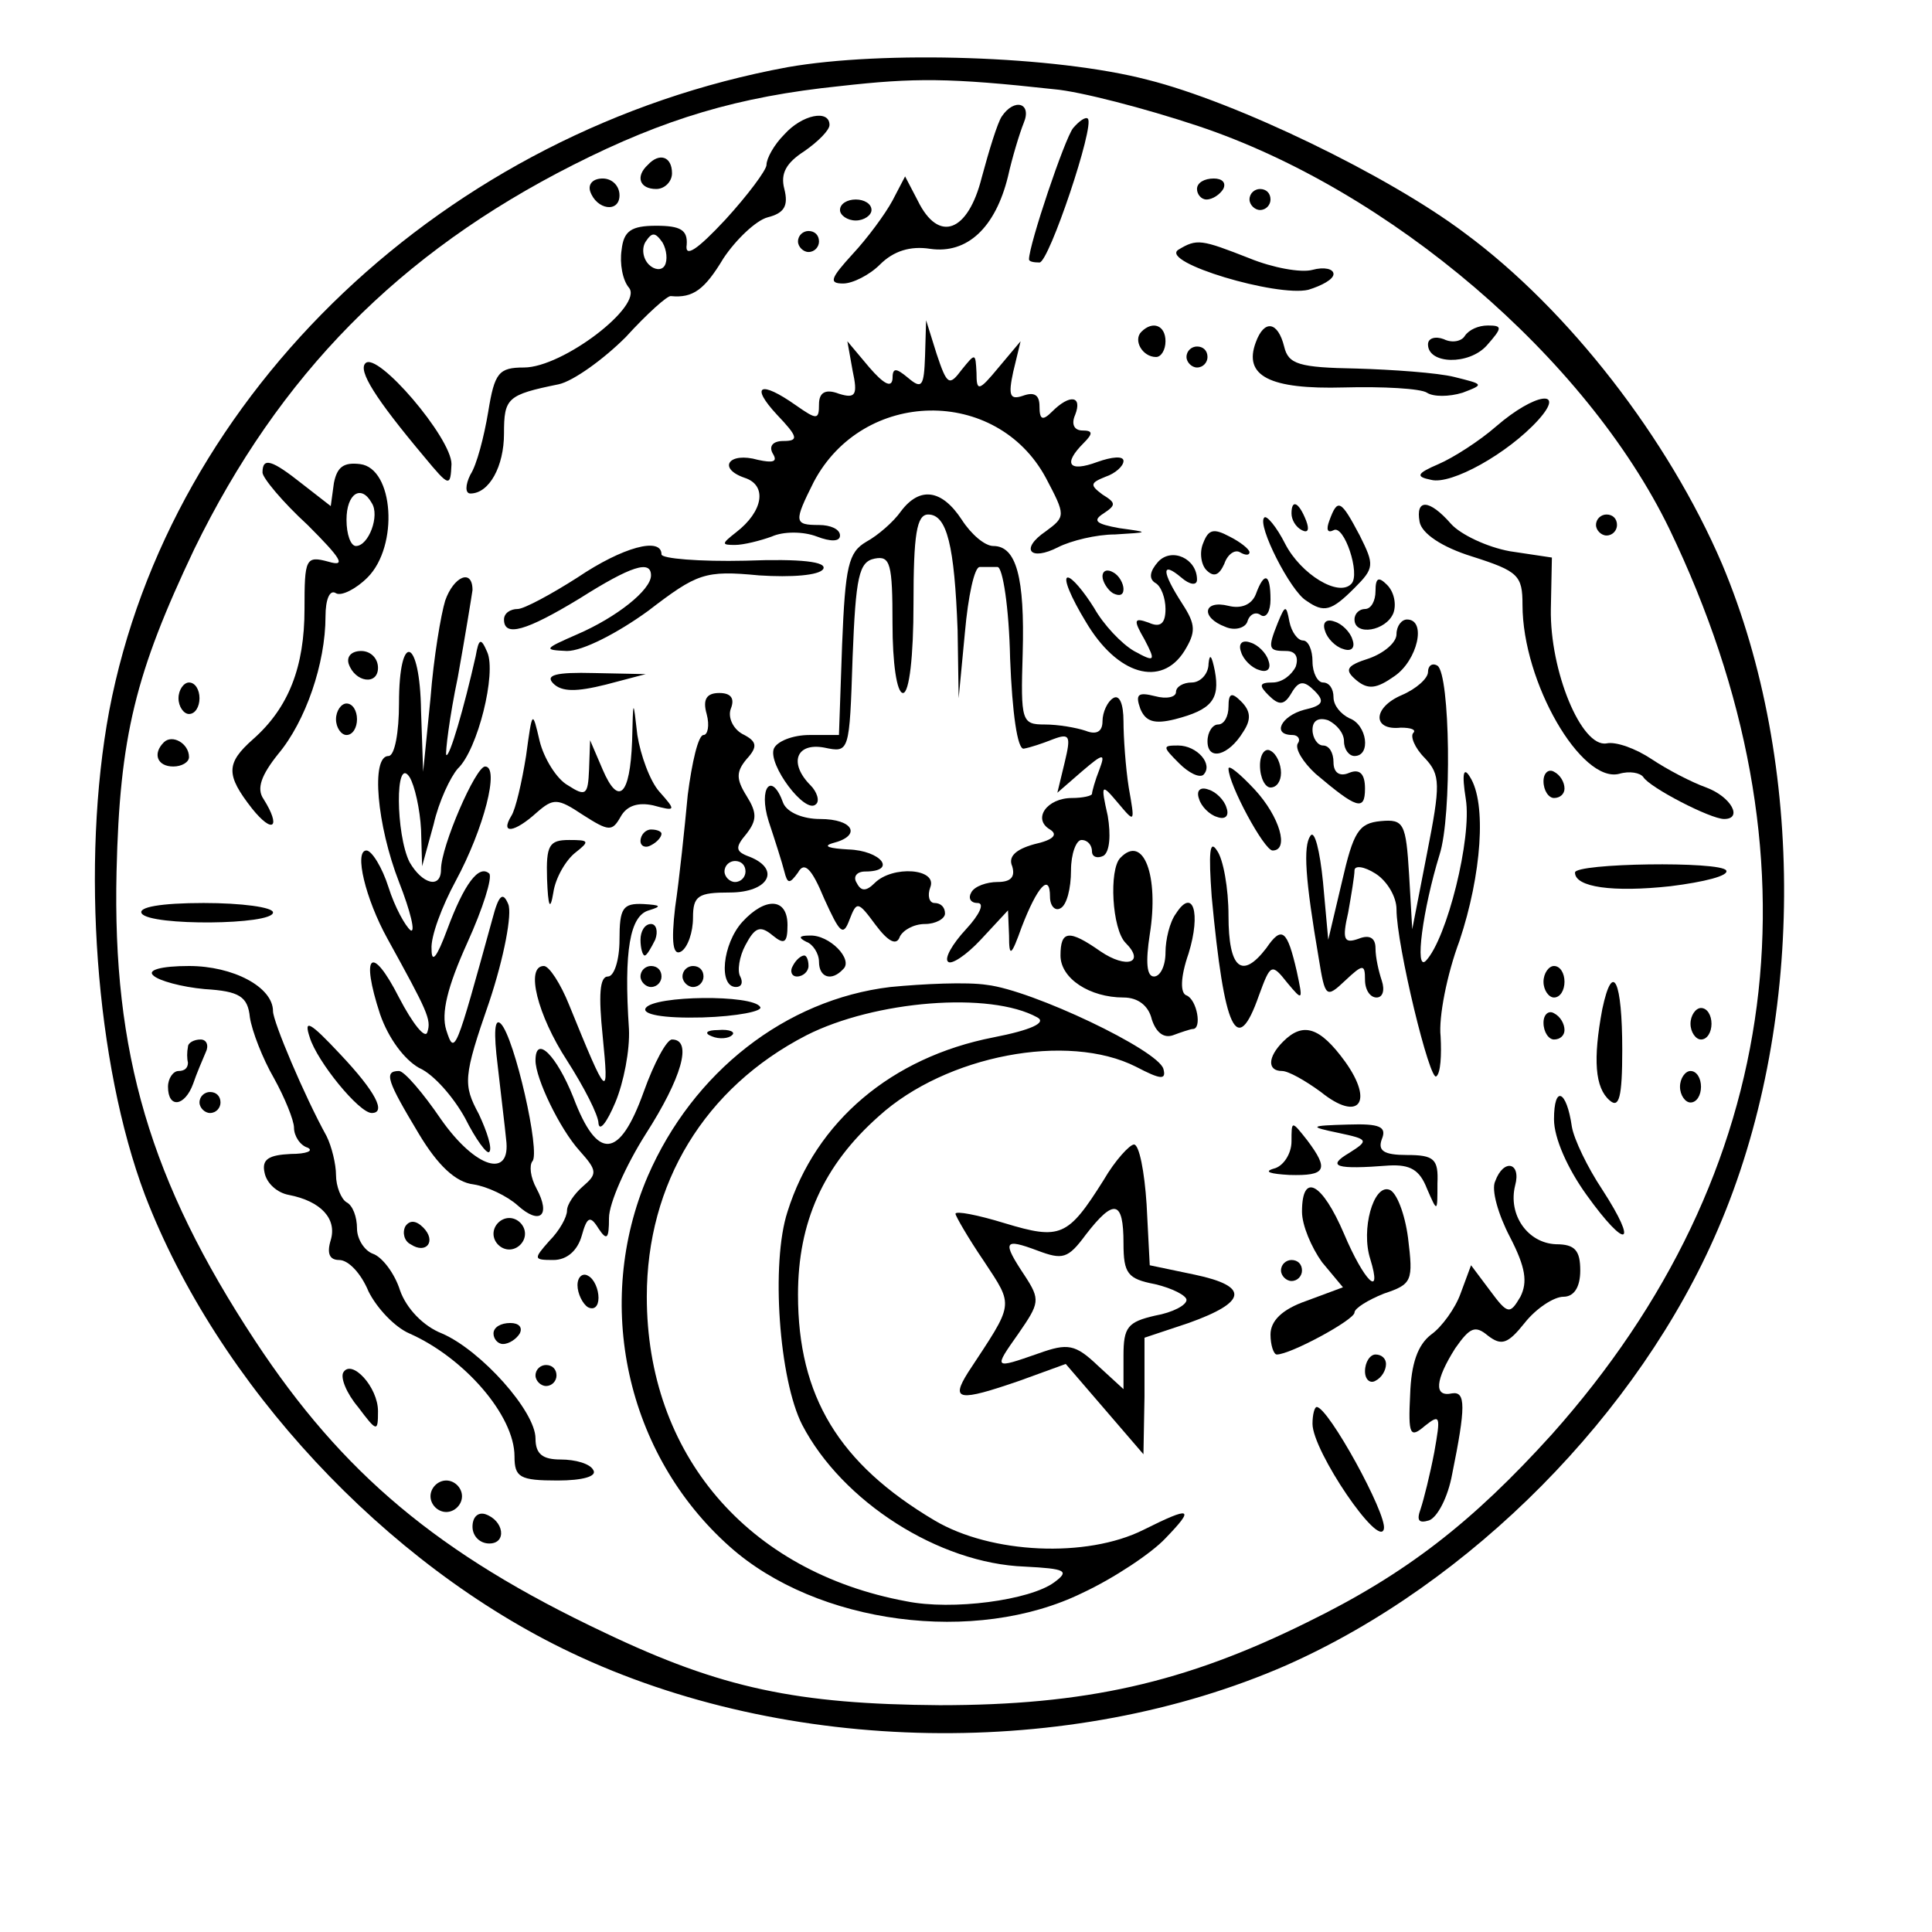
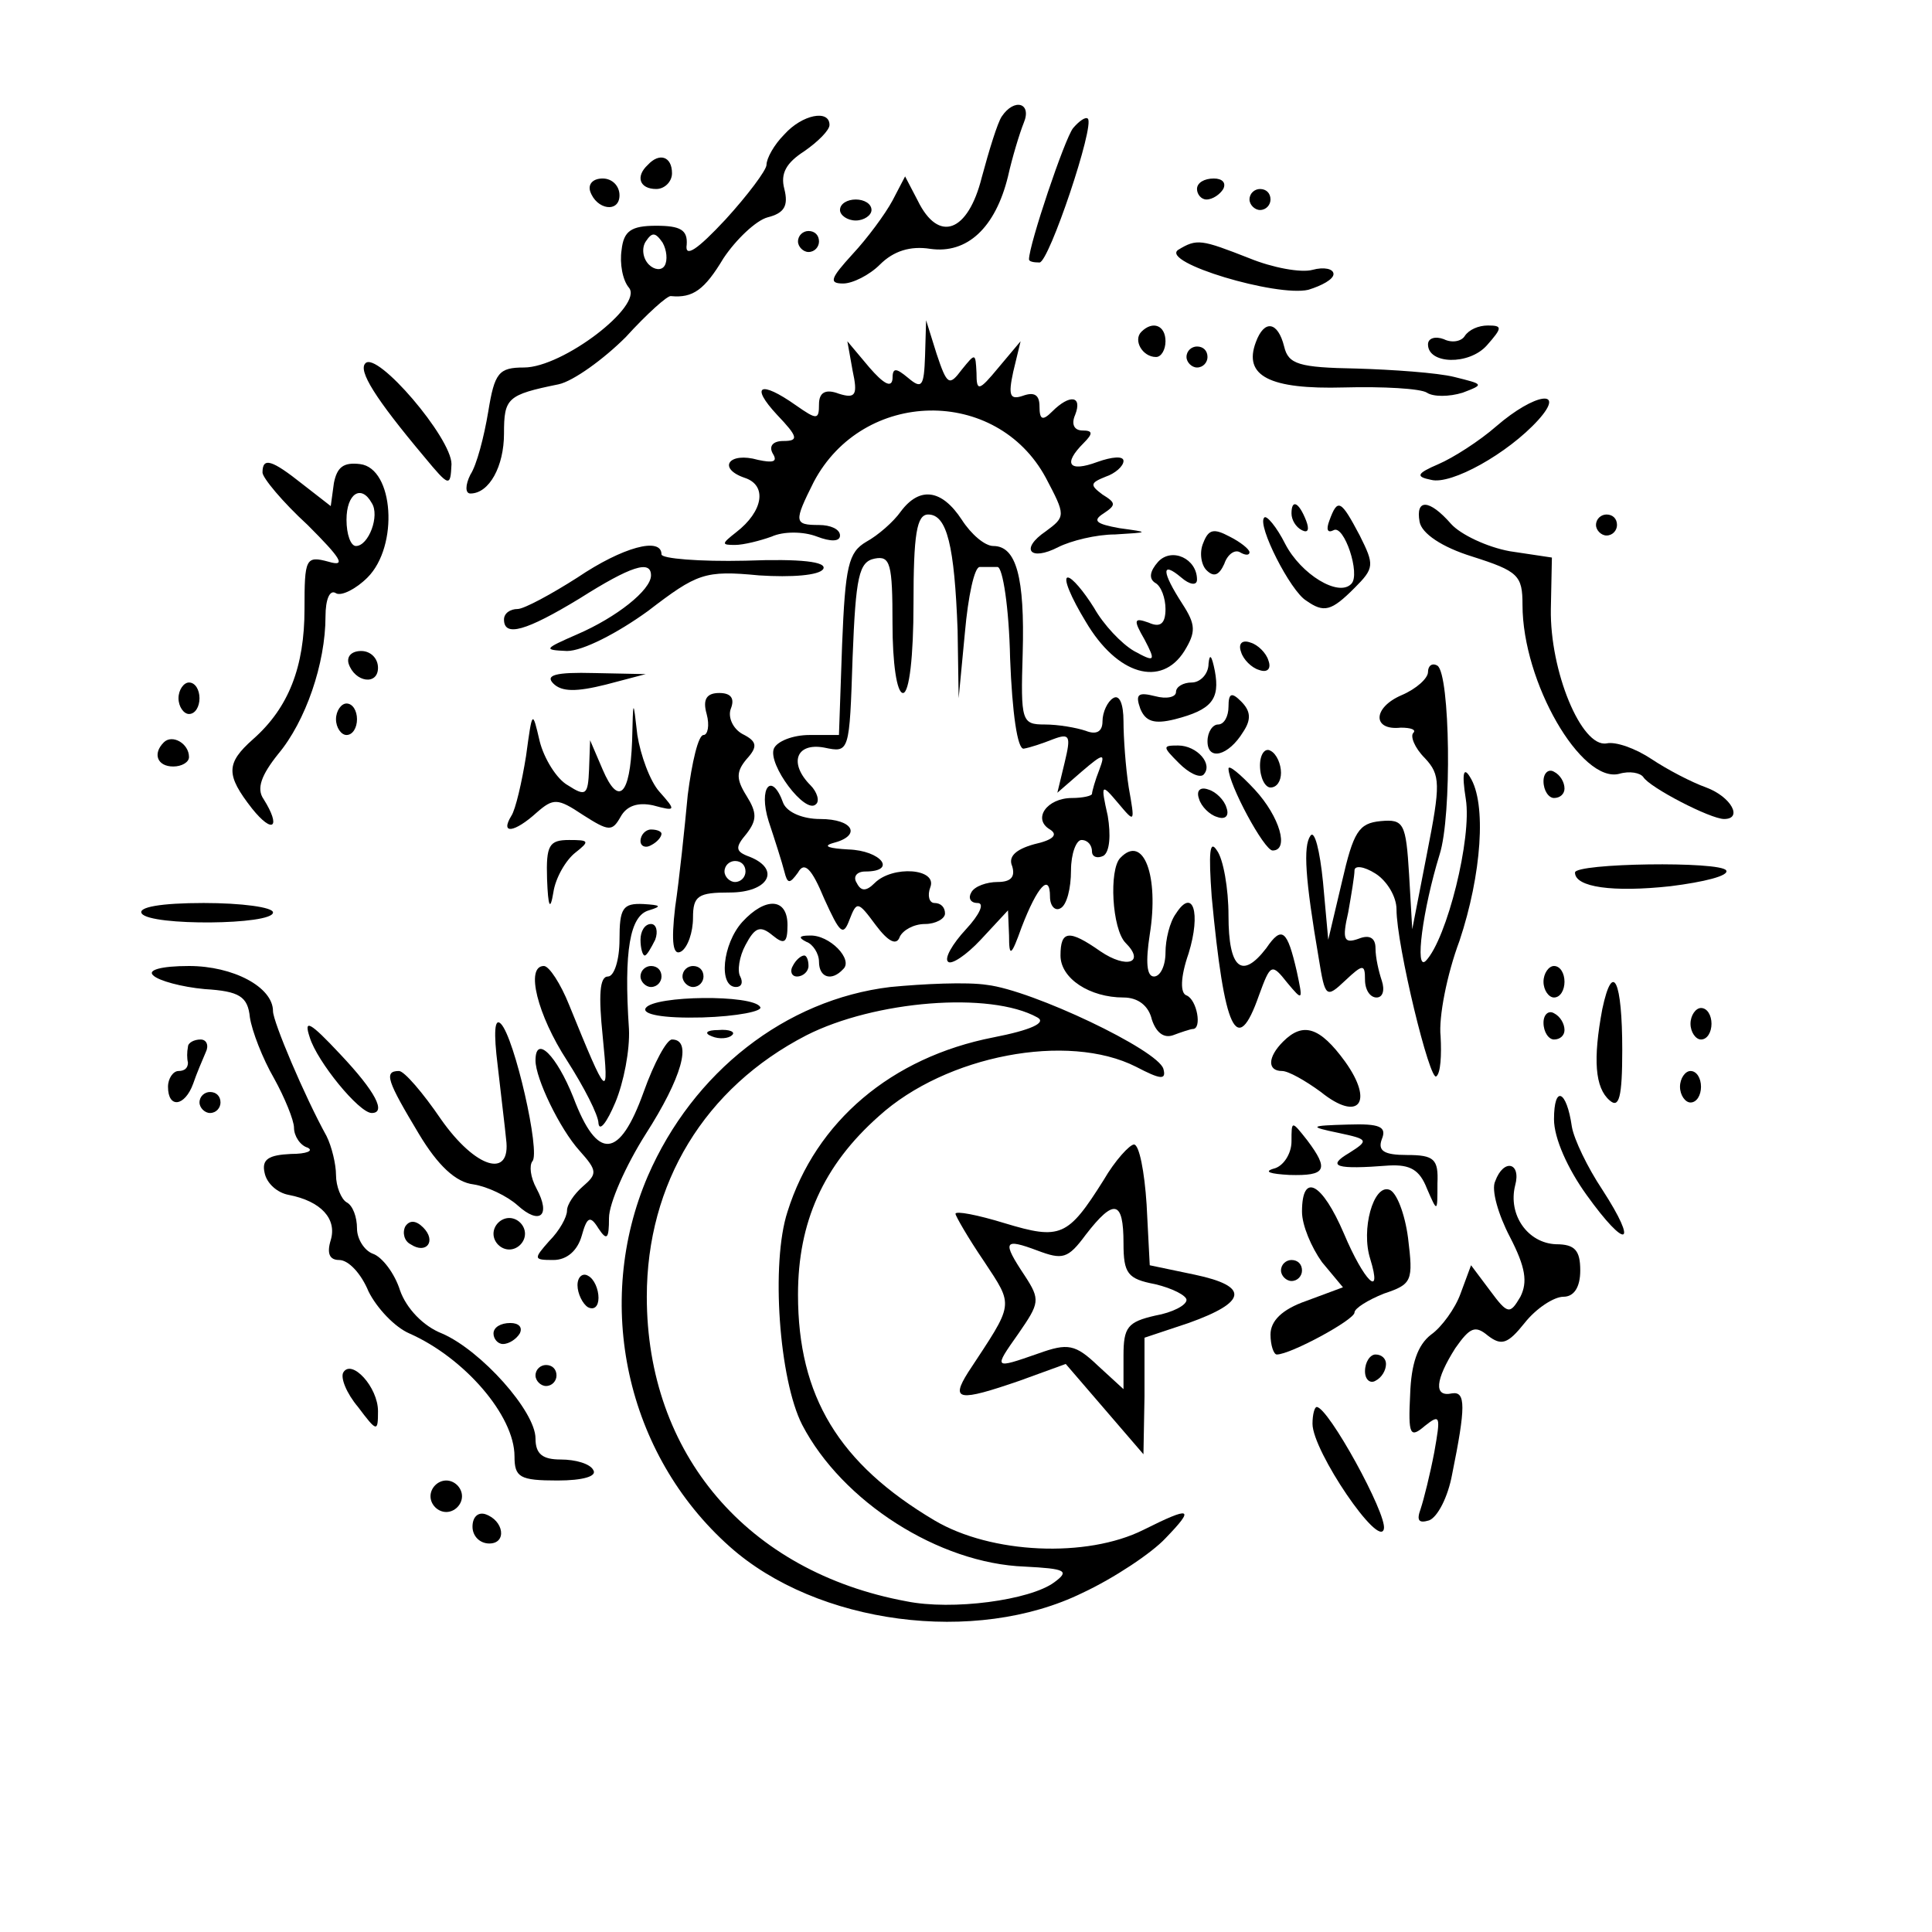
<svg xmlns="http://www.w3.org/2000/svg" version="1" width="245.333" height="245.333" viewBox="0 0 184 184">
-   <path d="M75 6.4c-32.5 6-58.8 30.9-64.6 61.3-2.7 14.5-1.3 33.6 3.4 46.1 6.9 18 22.9 35.2 40.6 43.6 20.6 9.8 47.5 10.2 68.1 1.2 17.6-7.8 33.6-24 41.1-41.5 8.3-19.2 8.4-44.4.4-63.4-5.1-11.9-14.6-24.2-24.5-31.5-7.3-5.5-21.8-12.5-30.2-14.6-8.8-2.3-25.2-2.8-34.3-1.2zm25.4 2.1c2.4.2 8.6 1.8 13.7 3.5 18.3 6.1 37 22.1 44.9 38.4 14.9 31 11 61.3-11.2 86.2-7.6 8.4-13.9 13.3-23.3 17.9-11.7 5.8-21.2 7.9-35 7.9-13.6-.1-20.8-1.6-31.9-6.9-15.9-7.5-25-15.2-33.3-27.8-10-15.2-13.6-27.4-13.2-44.7.3-12.9 1.8-18.9 7.4-30.7C26.6 35.7 38 24.1 54.6 15.7c8.7-4.4 15.7-6.5 25.4-7.5 7.1-.8 10.4-.8 20.4.3z" />
  <path d="M95.4 11.1c-.4.6-1.2 3.2-1.9 5.8-1.3 5.2-4.1 6.3-6.1 2.2l-1.2-2.3-1.2 2.3c-.7 1.3-2.4 3.6-3.8 5.1-2.1 2.3-2.3 2.8-.9 2.8.9 0 2.5-.8 3.5-1.8 1.3-1.3 2.9-1.8 4.8-1.5 3.5.5 6.2-2 7.4-6.9.4-1.8 1.1-4.1 1.5-5.1.8-1.9-.9-2.4-2.1-.6zM74.7 12.8c-1 1-1.7 2.3-1.7 2.9 0 .5-1.8 2.9-3.9 5.2-2.7 2.9-3.9 3.7-3.7 2.4.1-1.4-.6-1.8-2.9-1.8-2.4 0-3.1.5-3.3 2.3-.2 1.3.1 2.9.7 3.6 1.4 1.7-6.3 7.6-10 7.6-2.4 0-2.8.5-3.4 4.2-.4 2.4-1.1 5.1-1.7 6-.5 1-.5 1.8 0 1.8 1.8 0 3.2-2.6 3.2-5.7 0-3.4.3-3.7 5.2-4.7 1.4-.3 4.3-2.4 6.4-4.5 2-2.2 4-4 4.3-3.9 2.1.2 3.2-.6 5-3.6 1.2-1.8 3.1-3.6 4.2-3.9 1.6-.4 2-1.1 1.6-2.7-.4-1.5.2-2.5 1.9-3.6 1.3-.9 2.4-2 2.4-2.5 0-1.5-2.6-1-4.3.9zM63.3 25.3c-.3.5-1 .4-1.5-.1-.6-.6-.7-1.6-.3-2.2.6-.9.9-.9 1.6.1.4.7.5 1.7.2 2.2zM102.2 12.2c-.8 1-4.2 11.1-4.2 12.5 0 .2.4.3 1 .3.9 0 5.3-13.1 4.6-13.7-.2-.2-.8.2-1.4.9zM61.7 15.7c-1.2 1.1-.8 2.3.8 2.3.8 0 1.5-.7 1.5-1.5 0-1.6-1.2-2-2.3-.8zM56.2 18.2c.6 1.8 2.8 2.1 2.8.4 0-.9-.7-1.6-1.6-1.6-.9 0-1.4.5-1.2 1.2zM114 18c0 .5.4 1 .9 1 .6 0 1.3-.5 1.6-1 .3-.6-.1-1-.9-1-.9 0-1.6.4-1.6 1zM119 19c0 .5.5 1 1 1 .6 0 1-.5 1-1 0-.6-.4-1-1-1-.5 0-1 .4-1 1zM80 20c0 .5.7 1 1.5 1s1.5-.5 1.5-1c0-.6-.7-1-1.5-1s-1.5.4-1.5 1zM76 23c0 .5.5 1 1 1 .6 0 1-.5 1-1 0-.6-.4-1-1-1-.5 0-1 .4-1 1zM112.2 23.8c-1.7 1.2 9.4 4.5 12.4 3.8 1.3-.4 2.4-1 2.4-1.5s-.9-.7-2-.4c-1.1.3-3.8-.2-6-1.1-4.6-1.8-5-1.9-6.8-.8zM88.1 33.9c-.1 2.9-.3 3.2-1.6 2.1-1.2-1-1.5-1-1.5.1-.1.9-.9.4-2.2-1.1l-2.1-2.5.5 2.8c.5 2.3.3 2.7-1.3 2.2-1.3-.5-1.9-.1-1.9 1 0 1.5-.2 1.5-2.2.1-3.4-2.4-4.4-1.9-1.8.9 2 2.1 2.1 2.5.6 2.5-1 0-1.4.5-1 1.2.5.8 0 .9-1.4.6-2.8-.8-3.9.8-1.3 1.7 2.2.7 1.8 3.2-.8 5.2-1.4 1.1-1.4 1.2-.1 1.2.8 0 2.4-.4 3.5-.8 1.1-.5 3-.5 4.3 0 1.3.5 2.2.5 2.2-.1s-.9-1-2-1c-2.4 0-2.4-.3-.5-4.1 4.7-8.9 17.4-9.1 22.1-.4 1.9 3.6 1.9 3.7 0 5.1-2.5 1.7-1.5 2.9 1.2 1.5 1.2-.6 3.6-1.2 5.4-1.2 3.3-.2 3.3-.2.4-.6-2.2-.4-2.6-.7-1.5-1.4 1.2-.8 1.2-1-.1-1.8-1.2-.9-1.2-1.1.3-1.7.9-.3 1.7-1 1.7-1.5s-1.1-.4-2.5.1c-2.7 1-3.3.2-1.3-1.8.9-.9.9-1.2-.1-1.2-.8 0-1.1-.6-.7-1.5.7-1.8-.5-2-2.2-.3-.9.9-1.2.8-1.2-.5 0-1.1-.5-1.4-1.6-1-1.2.4-1.4 0-.9-2.3l.7-2.9-2.1 2.5c-1.9 2.3-2.1 2.3-2.1.5-.1-1.9-.1-1.9-1.4-.3-1.2 1.6-1.4 1.5-2.4-1.5l-1-3.2-.1 3.4zM108.7 31.6c-.8.8.1 2.4 1.4 2.4.5 0 .9-.7.9-1.5 0-1.5-1.2-2-2.3-.9zM119.6 32.6c-1.2 3.2 1.3 4.5 8.4 4.3 3.7-.1 7.3.1 7.9.5.6.4 2.1.4 3.4 0 2.1-.8 2-.8-.8-1.5-1.6-.4-5.9-.7-9.3-.8-5.5-.1-6.5-.4-6.9-2.1-.6-2.4-1.9-2.6-2.7-.4zM139.5 32c-.3.5-1.2.7-2 .3-.8-.3-1.5-.1-1.5.5 0 1.9 3.9 2 5.6.1 1.5-1.7 1.5-1.9.1-1.9-.9 0-1.8.4-2.2 1zM113 34c0 .5.5 1 1 1 .6 0 1-.5 1-1 0-.6-.4-1-1-1-.5 0-1 .4-1 1zM34.8 34.6c-.7.7.9 3.3 5.6 8.9 2.4 2.9 2.5 2.9 2.6.7 0-2.5-7.1-10.8-8.2-9.6zM142.5 40.6c-1.6 1.4-4.1 3-5.5 3.6-2.1.9-2.2 1.2-.7 1.5 1.9.5 7.3-2.5 10.2-5.7 2.7-3-.3-2.6-4 .6zM25 45c0 .5 1.9 2.8 4.3 5 3.2 3.2 3.7 4 2 3.5-2.2-.6-2.3-.3-2.3 4.5 0 5.5-1.5 9.4-4.9 12.4-2.6 2.3-2.6 3.4-.1 6.6 2 2.5 2.8 1.8 1.1-.9-.7-1-.2-2.3 1.4-4.3 2.6-3.1 4.5-8.6 4.5-13.1 0-1.6.4-2.6 1-2.2.5.3 1.9-.4 3-1.5 3-3 2.5-10.4-.7-10.8-1.6-.2-2.2.3-2.5 1.8l-.3 2.2-2.7-2.1C25.9 43.8 25 43.5 25 45zm10.4 2.9c.8 1.2-.3 4.1-1.5 4.1-.5 0-.9-1.1-.9-2.5 0-2.5 1.4-3.4 2.4-1.6z" />
  <path d="M85.8 48.7c-.7 1-2.2 2.3-3.3 2.9-1.7 1-2 2.3-2.3 9.8l-.3 8.6h-2.8c-1.6 0-3.1.6-3.4 1.3-.6 1.5 3 6.3 4 5.3.4-.3.1-1.2-.5-1.8-2.1-2.1-1.4-4.1 1.3-3.6 2.4.5 2.4.5 2.7-8.6.3-7.7.6-9.1 2.1-9.4 1.5-.3 1.7.5 1.7 6.2 0 3.7.4 6.6 1 6.6s1-3.5 1-8.5c0-6.6.3-8.5 1.4-8.5 1.8 0 2.5 3 2.8 11l.1 6.5.6-6.3c.3-3.4.9-6.2 1.4-6.2H95c.5 0 1.1 3.9 1.2 8.7.2 5.2.7 8.7 1.3 8.6.6-.1 1.8-.5 2.8-.9 1.6-.6 1.7-.3 1.1 2.2l-.7 2.9 2.3-2c2.1-1.8 2.3-1.8 1.7-.2-.4 1-.7 2.1-.7 2.3 0 .2-.9.4-1.9.4-2.4 0-3.8 2-2.1 3 .8.5.3 1-1.5 1.4-1.8.5-2.5 1.2-2.1 2.1.3 1-.1 1.5-1.4 1.5-1 0-2.2.4-2.5 1-.3.5-.1 1 .6 1s.2 1.1-1.1 2.5-2.1 2.8-1.7 3.1c.3.3 1.7-.6 3.1-2.1l2.6-2.8.1 2.4c0 2.1.2 2 1.2-.8 1.5-3.9 2.7-5.2 2.7-2.9 0 .9.5 1.4 1 1.1.6-.3 1-1.9 1-3.6 0-1.6.5-2.9 1-2.9.6 0 1 .5 1 1.1 0 .5.5.7 1.1.4.6-.4.7-2 .4-3.8-.7-3.1-.6-3.1 1-1.2 1.6 1.9 1.6 1.9 1-1.5-.3-1.9-.5-4.8-.5-6.3 0-1.7-.4-2.6-1-2.2-.5.3-1 1.3-1 2.2 0 1-.6 1.3-1.6.9-.9-.3-2.6-.6-3.9-.6-2.2 0-2.3-.3-2.1-6.8.2-7.2-.6-10.2-2.8-10.2-.8 0-2.1-1.1-3-2.5-1.9-2.9-4-3.2-5.8-.8zM123 48.9c0 .6.4 1.3 1 1.6.6.3.7-.1.4-.9-.7-1.8-1.4-2.1-1.4-.7z" />
  <path d="M126.6 49.6c-.3.8-.2 1.2.4.9 1-.6 2.6 4.2 1.7 5.1-1.2 1.3-4.8-.9-6.3-3.8-.8-1.6-1.8-2.8-2-2.5-.7.7 2.5 7 4 7.9 1.7 1.2 2.4 1 4.6-1.2 1.9-1.9 1.9-2.2.5-5-1.8-3.4-2.1-3.6-2.9-1.4zM135.2 49.7c.2 1.1 2.1 2.4 5 3.3 4.4 1.4 4.8 1.8 4.8 4.6 0 7.4 5.6 17 9.2 16.1 1-.3 2-.1 2.3.3.6 1 6.4 4 7.7 4 1.8 0 .7-2.1-1.7-3-1.4-.5-3.7-1.7-5.2-2.7-1.5-1-3.4-1.7-4.3-1.5-2.4.4-5.4-6.9-5.3-12.8l.1-4.9-4-.6c-2.2-.4-4.7-1.6-5.6-2.6-2.1-2.4-3.4-2.4-3-.2zM152 50c0 .5.5 1 1 1 .6 0 1-.5 1-1 0-.6-.4-1-1-1-.5 0-1 .4-1 1zM114.6 51.7c-.4.9-.2 2.1.3 2.6.7.7 1.2.5 1.7-.6.3-.9 1-1.4 1.5-1.1.5.3.9.3.9 0s-.9-1-1.9-1.5c-1.5-.8-2-.7-2.5.6zM55 55c-2.5 1.6-5.1 3-5.7 3-.7 0-1.3.4-1.3 1 0 1.7 2.1 1.1 7.2-2 4.9-3.1 6.8-3.7 6.8-2.2 0 1.4-3.3 4-7 5.6-3.2 1.4-3.3 1.5-1 1.6 1.5 0 4.8-1.7 7.7-3.8 4.7-3.6 5.4-3.9 10.6-3.4 3.1.2 5.7 0 6.1-.6.4-.7-2.1-1-7.4-.8-4.4.1-8-.2-8-.6 0-1.7-3.7-.7-8 2.2zM110.3 53.5c-.8.9-.9 1.6-.3 2 .6.3 1 1.5 1 2.5 0 1.4-.5 1.8-1.6 1.3-1.4-.5-1.5-.3-.4 1.6 1.1 2.1 1 2.2-1 1.1-1.2-.7-2.9-2.5-3.8-4.1-1-1.6-2.1-2.9-2.5-2.9-.5 0 .3 1.9 1.7 4.2 3 5.1 7.2 6.3 9.4 2.8 1.1-1.8 1.1-2.5-.2-4.5-2-3.1-2-4.1-.1-2.5.8.7 1.5.8 1.5.2 0-2-2.4-3.1-3.7-1.7z" />
-   <path d="M105 54.9c0 .5.5 1.3 1 1.6.6.3 1 .2 1-.4 0-.5-.4-1.3-1-1.6-.5-.3-1-.2-1 .4zM42.4 57.2c-.4 1.3-1.1 5.4-1.4 9.3l-.7 7-.2-5.8C40 60.7 38 60 38 67c0 2.7-.4 5-1 5-1.7 0-1.1 6.6 1 12 1.1 2.8 1.6 4.9 1.1 4.6-.5-.4-1.5-2.2-2.1-4.1-.6-1.9-1.6-3.5-2.1-3.5-1.2 0-.1 4.6 2 8.4 3.8 6.9 4.2 7.7 3.8 8.9-.2.7-1.4-.8-2.7-3.3-2.6-5.1-3.7-4.2-1.8 1.6.8 2.3 2.3 4.3 3.7 5.1 1.4.6 3.3 2.8 4.4 4.8 1 2 2.1 3.5 2.3 3.2.3-.3-.2-1.9-1-3.6-1.5-2.8-1.5-3.5 1-10.7 1.4-4.2 2.2-8.4 1.8-9.3-.5-1.2-.9-.9-1.5 1.4-3.5 12.7-3.6 13.1-4.4 10.6-.5-1.6.1-4.1 2-8.3 1.5-3.3 2.4-6.2 2.1-6.6-1-.9-2.4 1-4 5.3-1 2.7-1.5 3.3-1.5 1.9-.1-1.2 1-4.1 2.3-6.5 2.7-5 4.2-10.9 2.8-10.9-.9 0-4.2 7.6-4.2 9.8 0 1.9-1.8 1.4-3-.7-1.3-2.6-1.4-10.2 0-8.1.5.8 1 3.1 1.1 5l.1 3.5 1.1-4c.5-2.2 1.6-4.5 2.3-5.3 1.9-1.8 3.7-9.1 2.8-11.1-.6-1.4-.8-1.3-1.1.4-1.1 4.9-2.5 9.7-2.8 9.4-.1-.2.3-3.6 1.1-7.4.7-3.9 1.3-7.6 1.4-8.3 0-2.1-1.8-1.3-2.6 1zM119.6 56.6c-.4 1-1.4 1.4-2.6 1.1-2.4-.6-2.7 1.1-.3 2 .9.4 1.9.1 2.1-.5.2-.7.8-1 1.3-.6.5.3.9-.4.9-1.5 0-2.5-.6-2.7-1.4-.5zM131 56.3c0 .9-.4 1.7-1 1.7-.5 0-1 .4-1 1 0 1.6 3 1.1 3.7-.6.3-.8.1-2-.6-2.7-.8-.8-1.1-.7-1.1.6zM121.7 59.3c-1 2.5-.9 2.7.8 2.7.9 0 1.2.6.9 1.5-.4.8-1.3 1.5-2.2 1.5-1.3 0-1.3.3-.4 1.2 1 1 1.5 1 2.2-.2.7-1.2 1.2-1.2 2.2-.2 1 1 .8 1.4-1 1.8-2.2.6-3.1 2.4-1.1 2.4.5 0 .8.4.5.8-.3.5.5 1.8 1.7 2.9 3.9 3.3 4.7 3.6 4.7 1.4 0-1.4-.5-1.9-1.5-1.5-.9.4-1.5 0-1.5-1 0-.9-.4-1.6-1-1.6-.5 0-1-.7-1-1.5 0-.9.6-1.2 1.5-.9.8.4 1.5 1.2 1.5 2s.5 1.4 1 1.4c1.6 0 1.2-3-.5-3.6-.8-.4-1.5-1.2-1.5-2s-.4-1.4-1-1.4c-.5 0-1-.9-1-2s-.4-2-.9-2-1.1-.8-1.3-1.8c-.3-1.6-.4-1.6-1.1.1zM126.2 60.1c.2.7 1 1.5 1.7 1.7.8.3 1.2-.1.9-.9-.2-.7-1-1.5-1.7-1.7-.8-.3-1.2.1-.9.9zM133 60.4c0 .8-1.2 1.8-2.6 2.3-2.2.7-2.4 1.1-1.2 2.1 1.1.9 1.9.8 3.6-.4 2.2-1.5 3.1-5.4 1.2-5.4-.5 0-1 .6-1 1.4z" />
  <path d="M118.2 62.1c.2.7 1 1.5 1.7 1.7.8.3 1.2-.1.9-.9-.2-.7-1-1.5-1.7-1.7-.8-.3-1.2.1-.9.9zM33.2 63.2c.6 1.8 2.8 2.1 2.8.4 0-.9-.7-1.6-1.6-1.6-.9 0-1.4.5-1.2 1.2zM115.1 63.2c0 1-.8 1.8-1.6 1.8s-1.5.4-1.5.9-.9.7-2 .4c-1.6-.4-1.9-.2-1.4 1.2.5 1.2 1.3 1.5 3.3 1 3.5-.9 4.3-1.9 3.8-4.6-.3-1.5-.5-1.7-.6-.7zM136 64c0 .6-1.1 1.6-2.5 2.2-2.8 1.2-2.8 3.4-.1 3.1 1 0 1.5.2 1.2.5-.3.3.1 1.4 1.1 2.4 1.5 1.6 1.5 2.5.2 9.1l-1.4 7.2-.3-5.2c-.3-4.9-.5-5.3-2.7-5.1-2.1.2-2.6 1-3.7 5.8l-1.3 5.5-.5-5.5c-.3-3-.8-5-1.2-4.4-.7 1-.5 4.1.8 11.7.6 3.7.7 3.8 2.5 2.1 1.7-1.6 1.9-1.6 1.9-.1 0 1 .5 1.7 1.1 1.7.6 0 .8-.7.5-1.6-.3-.9-.6-2.2-.6-3.1 0-1-.6-1.3-1.6-.9-1.4.5-1.6.1-1-2.5.3-1.7.6-3.5.6-4s.9-.4 2 .3 2 2.2 2 3.4c0 3.4 3.2 16.6 3.8 15.9.4-.3.5-2 .4-3.8-.2-1.8.6-5.9 1.8-9.1 2.1-6.3 2.6-13.1 1-15.6-.6-1-.8-.4-.4 2.1.6 3.7-1.8 13.3-3.8 15.4-1.1 1.1-.3-4.9 1.3-10.1 1.2-3.7 1-17.2-.2-18-.5-.3-.9 0-.9.6zM52.7 65.1c.8.8 2.2.8 5 .1l3.8-1-4.9-.1c-3.7-.1-4.7.2-3.9 1zM17 66.5c0 .8.5 1.5 1 1.5.6 0 1-.7 1-1.5s-.4-1.5-1-1.5c-.5 0-1 .7-1 1.5zM67.3 68c.3 1.1.1 2-.3 2-.5 0-1.1 2.6-1.5 5.7-.3 3.2-.8 8-1.2 10.7-.4 3.4-.2 4.7.6 4.2.6-.4 1.1-1.8 1.1-3.2 0-2.1.5-2.4 3.5-2.4 3.7 0 4.9-2.2 1.9-3.4-1.4-.5-1.4-.9-.3-2.2 1-1.3 1-2 0-3.6s-1-2.3 0-3.5c1.1-1.2 1-1.7-.4-2.4-.9-.5-1.4-1.6-1.1-2.4.4-1 0-1.5-1.1-1.5-1.2 0-1.6.6-1.2 2zM71 83c0 .5-.4 1-1 1-.5 0-1-.5-1-1 0-.6.5-1 1-1 .6 0 1 .4 1 1zM117 67.3c0 .9-.4 1.7-1 1.7-.5 0-1 .7-1 1.6 0 1.9 2 1.4 3.4-.9.8-1.2.7-2-.2-2.9-.9-.9-1.2-.8-1.2.5zM32 68.5c0 .8.5 1.5 1 1.5.6 0 1-.7 1-1.5s-.4-1.5-1-1.5c-.5 0-1 .7-1 1.5zM60.2 70.6c-.2 5.2-1.3 6.2-2.8 2.7l-1.2-2.8-.1 2.8c-.1 2.4-.3 2.6-2 1.5-1.1-.6-2.3-2.6-2.7-4.2-.7-3-.7-3-1.3 1.4-.4 2.5-1 5.1-1.4 5.7-1.1 1.8.3 1.6 2.4-.3 1.6-1.4 2-1.4 4.4.2 2.5 1.6 2.8 1.6 3.6.2.6-1.1 1.7-1.4 3.1-1.1 2.2.6 2.2.5.6-1.3-.9-1-1.8-3.5-2.1-5.4-.4-3.5-.4-3.5-.5.6zM15.6 70.7c-1.1 1.1-.6 2.3.9 2.3.8 0 1.5-.4 1.5-.9 0-1.3-1.6-2.2-2.4-1.4zM112.3 72.7c.9.9 1.9 1.4 2.3 1.1 1-1-.6-2.8-2.4-2.8-1.5 0-1.5.1.1 1.7zM120 72.9c0 1.2.5 2.1 1 2.1.6 0 1-.6 1-1.4 0-.8-.4-1.8-1-2.1-.5-.3-1 .3-1 1.4zM117 73.2c0 1.5 3.4 7.8 4.2 7.8 1.6 0 .7-3.2-1.7-5.8-1.4-1.5-2.5-2.4-2.5-2zM147 74.4c0 .9.5 1.6 1 1.6.6 0 1-.4 1-.9 0-.6-.4-1.3-1-1.6-.5-.3-1 .1-1 .9z" />
  <path d="M73.2 78.2c.6 1.8 1.3 4 1.5 4.8.3 1.2.5 1.2 1.3.1.6-1.1 1.3-.4 2.5 2.5 1.5 3.3 1.8 3.6 2.4 2 .7-1.8.8-1.8 2.5.5 1.2 1.6 2 2 2.3 1.1.3-.6 1.3-1.2 2.4-1.2 1 0 1.9-.5 1.9-1 0-.6-.4-1-1-1-.5 0-.7-.7-.4-1.5.7-1.8-3.6-2.1-5.3-.4-.8.8-1.3.8-1.7 0-.4-.6 0-1.1.8-1.1 3.1 0 1.5-2-1.6-2.1-1.8-.1-2.5-.3-1.5-.6 2.8-.7 2-2.3-1.2-2.3-1.6 0-3.1-.6-3.5-1.5-1.1-3.1-2.4-1.5-1.4 1.7zM114.2 76.1c.2.7 1 1.5 1.7 1.7.8.3 1.2-.1.9-.9-.2-.7-1-1.5-1.7-1.7-.8-.3-1.2.1-.9.9zM61 80.1c0 .5.5.7 1 .4.6-.3 1-.8 1-1.1 0-.2-.4-.4-1-.4-.5 0-1 .5-1 1.1zM52.1 83.7c.1 2.7.3 3.1.6 1.3.2-1.4 1.2-3.1 2.1-3.8 1.4-1.1 1.3-1.2-.6-1.2s-2.2.5-2.1 3.7zM115.4 85.4c1.2 12.8 2.4 15.4 4.5 9.4 1.1-3 1.2-3.1 2.7-1.2 1.5 1.8 1.5 1.7.9-1.1-.9-3.9-1.4-4.4-2.9-2.2-2.3 3-3.6 2-3.6-3.1 0-2.6-.5-5.4-1.1-6.2-.7-1.1-.8.2-.5 4.4zM106.7 81.7c-1.1 1.1-.8 6.8.5 8.1 1.9 1.9.1 2.5-2.4.8-3-2.1-3.8-2-3.8.4 0 2.2 2.8 4 6 4 1.4 0 2.4.8 2.7 2.1.4 1.2 1.1 1.8 2 1.5.8-.3 1.7-.6 1.9-.6.9 0 .4-2.8-.6-3.2-.6-.2-.6-1.7.2-4 1.2-3.9.4-6.3-1.2-3.8-.6.8-1 2.5-1 3.7 0 1.3-.5 2.3-1.1 2.3-.7 0-.8-1.4-.4-4 .9-5.6-.6-9.6-2.8-7.3zM150 83.1c0 1.4 3.6 1.9 9.1 1.3 3.2-.4 5.6-1 5.3-1.5-.5-.9-14.4-.7-14.4.2zM13.5 87c.8 1.2 12.5 1.1 12.5-.1 0-.5-3-.9-6.6-.9-4.1 0-6.3.4-5.9 1zM59 89.5c0 1.9-.5 3.5-1.1 3.5-.8 0-.9 1.8-.5 5.7.6 6.1.5 6.1-3.2-3-.8-2-1.9-3.7-2.4-3.7-1.8 0-.6 4.7 2.2 9 1.6 2.5 3 5.2 3 6 .1.8.8-.1 1.6-2s1.4-5 1.3-7c-.5-7.5.1-10.8 1.9-11.3 1.3-.4 1.1-.5-.5-.6-2-.1-2.3.4-2.3 3.4zM70.7 87.8c-1.9 2.1-2.3 6.2-.6 6.2.5 0 .7-.4.4-1-.3-.5-.1-1.9.5-3 .9-1.7 1.4-1.9 2.6-.9 1.1.9 1.4.7 1.4-1 0-2.6-2.1-2.7-4.3-.3z" />
  <path d="M61 89.5c0 .8.2 1.5.4 1.5s.6-.7 1-1.5c.3-.8.1-1.5-.4-1.5-.6 0-1 .7-1 1.5zM76.8 89.7c.6.2 1.2 1.1 1.2 1.9 0 1.5 1.2 1.9 2.3.7 1-.9-1.3-3.3-3.2-3.2-1 0-1.1.2-.3.6zM75.5 92c-.3.5-.1 1 .4 1 .6 0 1.1-.5 1.1-1 0-.6-.2-1-.4-1-.3 0-.8.4-1.1 1zM14.6 92.9c.5.5 2.7 1.1 4.9 1.3 3.3.2 4.1.7 4.3 2.7.2 1.3 1.2 3.9 2.3 5.8 1 1.8 1.9 4 1.9 4.7 0 .8.6 1.7 1.3 1.9.6.3-.1.6-1.6.6-2.1.1-2.8.5-2.5 1.8.2 1 1.2 1.9 2.3 2.1 3.1.6 4.6 2.3 4 4.3-.4 1.3-.1 1.9.8 1.9s2.1 1.3 2.8 3c.8 1.6 2.5 3.4 3.9 4 5.2 2.3 10 7.8 10 11.7 0 2 .5 2.3 4.1 2.3 2.4 0 3.8-.4 3.4-1-.3-.6-1.7-1-3.1-1-1.7 0-2.4-.5-2.4-2 0-2.6-5.2-8.4-8.9-10-1.8-.7-3.4-2.4-4-4.1-.5-1.6-1.7-3.2-2.6-3.5-.8-.3-1.5-1.4-1.5-2.4 0-1.1-.4-2.2-1-2.5-.5-.3-1-1.5-1-2.6 0-1-.4-2.7-.9-3.7C29 104.4 26 97.3 26 96.3c0-2.3-3.8-4.3-8-4.3-2.7 0-4 .4-3.4.9zM61 93c0 .5.5 1 1 1 .6 0 1-.5 1-1 0-.6-.4-1-1-1-.5 0-1 .4-1 1zM65 93c0 .5.5 1 1 1 .6 0 1-.5 1-1 0-.6-.4-1-1-1-.5 0-1 .4-1 1zM147 93.5c0 .8.5 1.5 1 1.5.6 0 1-.7 1-1.5s-.4-1.5-1-1.5c-.5 0-1 .7-1 1.5zM84.8 94c-10 1.2-18.8 8.1-23.1 18-5.2 12.1-2.1 26.5 7.8 35.3 8.3 7.4 23.4 9.4 33.6 4.4 3-1.4 6.6-3.8 7.9-5.2 2.8-2.9 2.5-3.1-2.1-.8-5.4 2.7-14.5 2.3-19.9-.9-9.1-5.4-13-11.8-13-21.5 0-6.9 2.4-12.3 7.7-17 6.4-5.8 18-8 24.5-4.7 2.3 1.2 2.9 1.3 2.6.2-.5-1.8-12.5-7.5-16.8-8-1.9-.3-6.1-.1-9.2.2zm14 2.9c.9.5-.6 1.2-4.2 1.9-9.7 1.9-16.9 8-19.6 16.6-1.6 4.9-.8 16 1.4 20.3 3.8 7.3 13 13.2 21.2 13.5 3.9.2 4.3.4 2.8 1.5-2.3 1.7-9.7 2.7-14.1 1.8-15.1-2.8-24.7-14-24.7-29 0-10.8 5.5-19.9 15.2-24.9 6.5-3.3 17.5-4.2 22-1.7zM152.6 96.1c-.9 4.8-.7 7.5.7 8.7.9.8 1.2-.3 1.2-4.8 0-6.6-.9-8.6-1.9-3.9zM61.5 96c-.4.6 1.6 1 5.4.9 3.3-.1 5.8-.6 5.5-1-.7-1.2-10.1-1.1-10.9.1zM147 97.4c0 .9.5 1.6 1 1.6.6 0 1-.4 1-.9 0-.6-.4-1.3-1-1.6-.5-.3-1 .1-1 .9zM161 97.5c0 .8.5 1.5 1 1.5.6 0 1-.7 1-1.5s-.4-1.5-1-1.5c-.5 0-1 .7-1 1.5zM29.5 98.8c.7 2.3 4.7 7.2 5.9 7.2 1.4 0 .4-2-3-5.6-2.9-3.1-3.5-3.4-2.9-1.6zM47.4 101.5c.3 2.7.7 5.9.8 7 .5 3.8-2.9 2.8-6.2-1.9-1.7-2.5-3.5-4.6-4-4.6-1.5 0-1.1 1 1.9 6 1.8 3 3.5 4.6 5.2 4.8 1.3.2 3.2 1.1 4.2 2 2.1 1.9 3.2 1 1.8-1.6-.6-1.1-.7-2.2-.4-2.6.8-.8-1.7-11.8-3-13.1-.6-.6-.7.8-.3 4zM67.8 98.7c.7.3 1.6.2 1.9-.1.4-.3-.2-.6-1.3-.5-1.1 0-1.4.3-.6.6zM122.2 99.2c-1.5 1.5-1.5 2.8-.1 2.8.6 0 2.2.9 3.7 2 3.6 2.9 5.1 1 2.3-2.9-2.4-3.3-4-3.8-5.9-1.9z" />
  <path d="M17.9 99.7c-.1.5-.1 1.1 0 1.5 0 .5-.3.8-.9.8-.5 0-1 .7-1 1.5 0 2.1 1.6 1.9 2.4-.3.3-.9.9-2.3 1.2-3 .3-.6.1-1.2-.5-1.2s-1.2.3-1.2.7zM61.3 104c-2.3 6.4-4.4 6.6-6.7.5-1.6-4-3.6-6-3.6-3.5 0 1.7 2.3 6.5 4.2 8.6 1.7 1.9 1.7 2.2.3 3.4-.8.7-1.5 1.7-1.5 2.3 0 .6-.7 1.9-1.7 2.9-1.5 1.7-1.5 1.8.4 1.8 1.3 0 2.3-.9 2.7-2.3.5-1.8.8-2 1.6-.7.8 1.2 1 1 1-1 0-1.4 1.6-5 3.5-8 3.4-5.3 4.5-9 2.5-9-.5 0-1.7 2.2-2.7 5zM160 103.5c0 .8.5 1.5 1 1.5.6 0 1-.7 1-1.5s-.4-1.5-1-1.5c-.5 0-1 .7-1 1.5zM19 105c0 .5.5 1 1 1 .6 0 1-.5 1-1 0-.6-.4-1-1-1-.5 0-1 .4-1 1zM148 106.6c0 1.8 1.3 4.7 3.1 7.2 3.8 5.3 5 4.9 1.5-.5-1.4-2.1-2.7-4.8-2.9-6-.5-3.5-1.7-4-1.7-.7zM123 108.7c0 1.2-.8 2.4-1.7 2.6-1 .3-.3.5 1.5.6 3.5.1 3.8-.5 1.7-3.3-1.5-1.9-1.5-1.9-1.5.1zM127.5 107.9c2.8.6 2.9.7 1 1.9-2.2 1.3-1.3 1.6 3.8 1.2 2-.1 2.9.4 3.6 2.2 1 2.3 1 2.3 1-.5.1-2.3-.3-2.7-2.9-2.7-2.2 0-2.8-.4-2.4-1.5.5-1.2-.2-1.5-3.2-1.4-3.7.1-3.8.2-.9.8zM105.1 112.4c-3.4 5.4-4.1 5.7-9.4 4.1-2.6-.8-4.7-1.2-4.7-.9 0 .2 1.2 2.3 2.7 4.5 2.9 4.4 2.9 3.9-1.5 10.6-1.7 2.7-.9 2.8 4.9.8l4.4-1.6 3.7 4.3 3.7 4.3.1-5.5v-5.6l4.2-1.4c5.6-2 5.8-3.5.6-4.6l-4.3-.9-.3-5.8c-.2-3.1-.7-5.7-1.2-5.7-.4 0-1.8 1.5-2.9 3.4zm1.9 6c0 2.9.4 3.4 3 3.9 1.7.4 3 1.1 3 1.5 0 .5-1.3 1.2-3 1.5-2.6.6-3 1.1-3 3.8v3.2l-2.4-2.2c-2.2-2.1-2.9-2.2-5.7-1.2-4.3 1.5-4.3 1.5-1.9-1.9 2-2.9 2.1-3.2.6-5.5-2.2-3.3-2-3.6 1.2-2.4 2.4.9 2.9.8 4.6-1.5 2.7-3.5 3.6-3.3 3.6.8zM142.4 112.5c-.4.8.3 3.2 1.4 5.3 1.5 2.9 1.7 4.3 1 5.7-1 1.7-1.2 1.7-2.9-.6l-1.8-2.4-1 2.7c-.5 1.4-1.8 3.2-2.8 3.9-1.3 1-1.9 2.8-2 5.7-.2 3.9 0 4.2 1.4 3 1.5-1.2 1.5-.9.9 2.5-.4 2.1-1 4.5-1.3 5.4-.4 1.1-.2 1.4.8 1.1.8-.3 1.8-2.2 2.2-4.4 1.3-6.4 1.3-7.9 0-7.7-1.8.4-1.6-1.3.3-4.3 1.4-2 1.9-2.2 3.1-1.2 1.3 1 1.9.8 3.5-1.2 1.1-1.4 2.8-2.5 3.7-2.5 1 0 1.6-.9 1.6-2.5 0-1.9-.5-2.5-2.3-2.5-2.7-.1-4.6-2.8-3.9-5.6.6-2.2-1.1-2.6-1.9-.4z" />
  <path d="M124 115.4c0 1.3.9 3.4 1.9 4.8l2 2.4-3.5 1.3c-2.3.8-3.4 1.9-3.4 3.2 0 1 .3 1.9.6 1.9 1.3 0 7.4-3.3 7.4-4 0-.4 1.3-1.2 2.8-1.8 2.7-.9 2.8-1.2 2.3-5.3-.3-2.3-1.1-4.4-1.8-4.6-1.5-.5-2.7 3.8-1.8 6.6 1.2 3.9-.6 2.1-2.5-2.4-2.1-4.9-4-5.9-4-2.1zM38.6 116.8c-.3.6-.1 1.4.5 1.7 1.5 1 2.5-.3 1.2-1.6-.7-.7-1.3-.7-1.7-.1zM47 117.5c0 .8.7 1.5 1.5 1.5s1.5-.7 1.5-1.5-.7-1.5-1.5-1.5-1.5.7-1.5 1.5z" />
  <path d="M122 121c0 .5.5 1 1 1 .6 0 1-.5 1-1 0-.6-.4-1-1-1-.5 0-1 .4-1 1zM55 122.4c0 .8.5 1.8 1 2.1.6.3 1-.1 1-.9s-.4-1.8-1-2.1c-.5-.3-1 .1-1 .9zM47 127c0 .5.4 1 .9 1 .6 0 1.3-.5 1.6-1 .3-.6-.1-1-.9-1-.9 0-1.6.4-1.6 1zM130 130.6c0 .8.5 1.2 1 .9.6-.3 1-1 1-1.6 0-.5-.4-.9-1-.9-.5 0-1 .7-1 1.6zM32.7 130.7c-.3.5.3 2 1.4 3.3 1.8 2.4 1.9 2.4 1.9.4 0-2.3-2.5-5-3.3-3.7zM51 131c0 .5.5 1 1 1 .6 0 1-.5 1-1 0-.6-.4-1-1-1-.5 0-1 .4-1 1zM125 135.6c0 2.6 6.4 12 6.8 10 .3-1.4-5.3-11.6-6.4-11.6-.2 0-.4.7-.4 1.6zM41 142.5c0 .8.7 1.5 1.5 1.5s1.5-.7 1.5-1.5-.7-1.5-1.5-1.5-1.5.7-1.5 1.5zM45 145.4c0 .9.7 1.6 1.6 1.6 1.7 0 1.4-2.2-.4-2.8-.7-.2-1.2.3-1.2 1.2z" />
</svg>